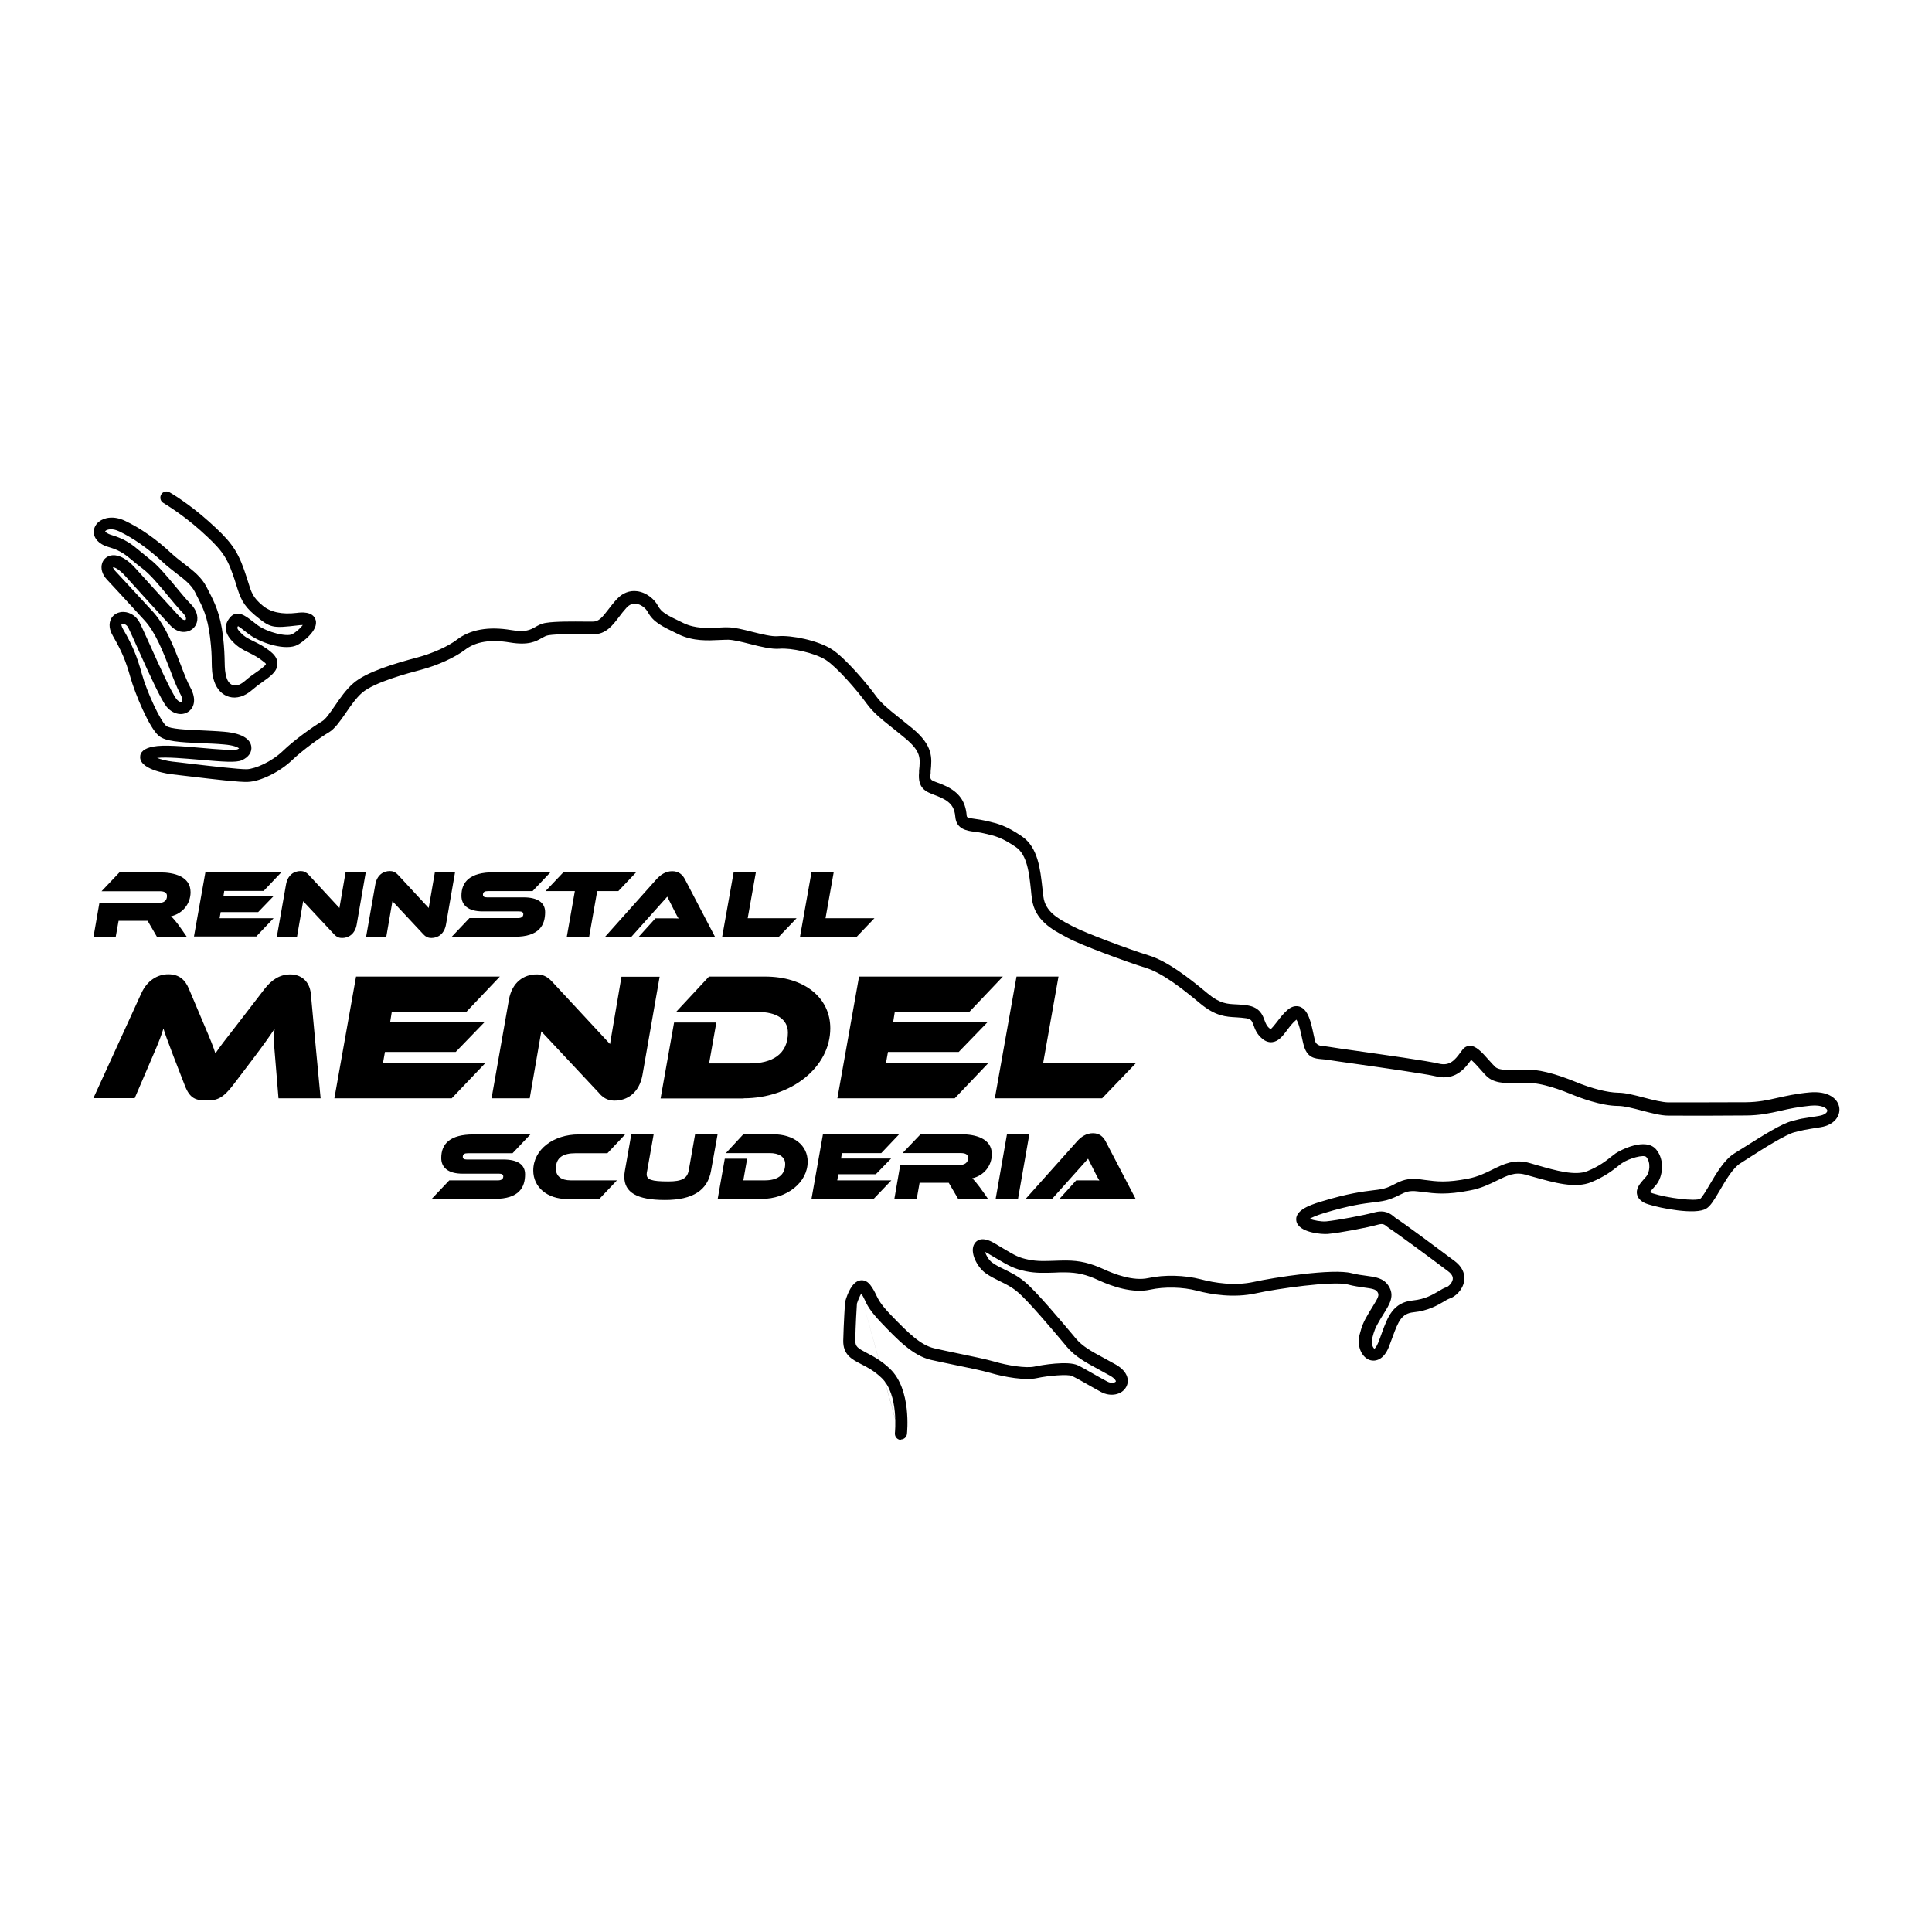
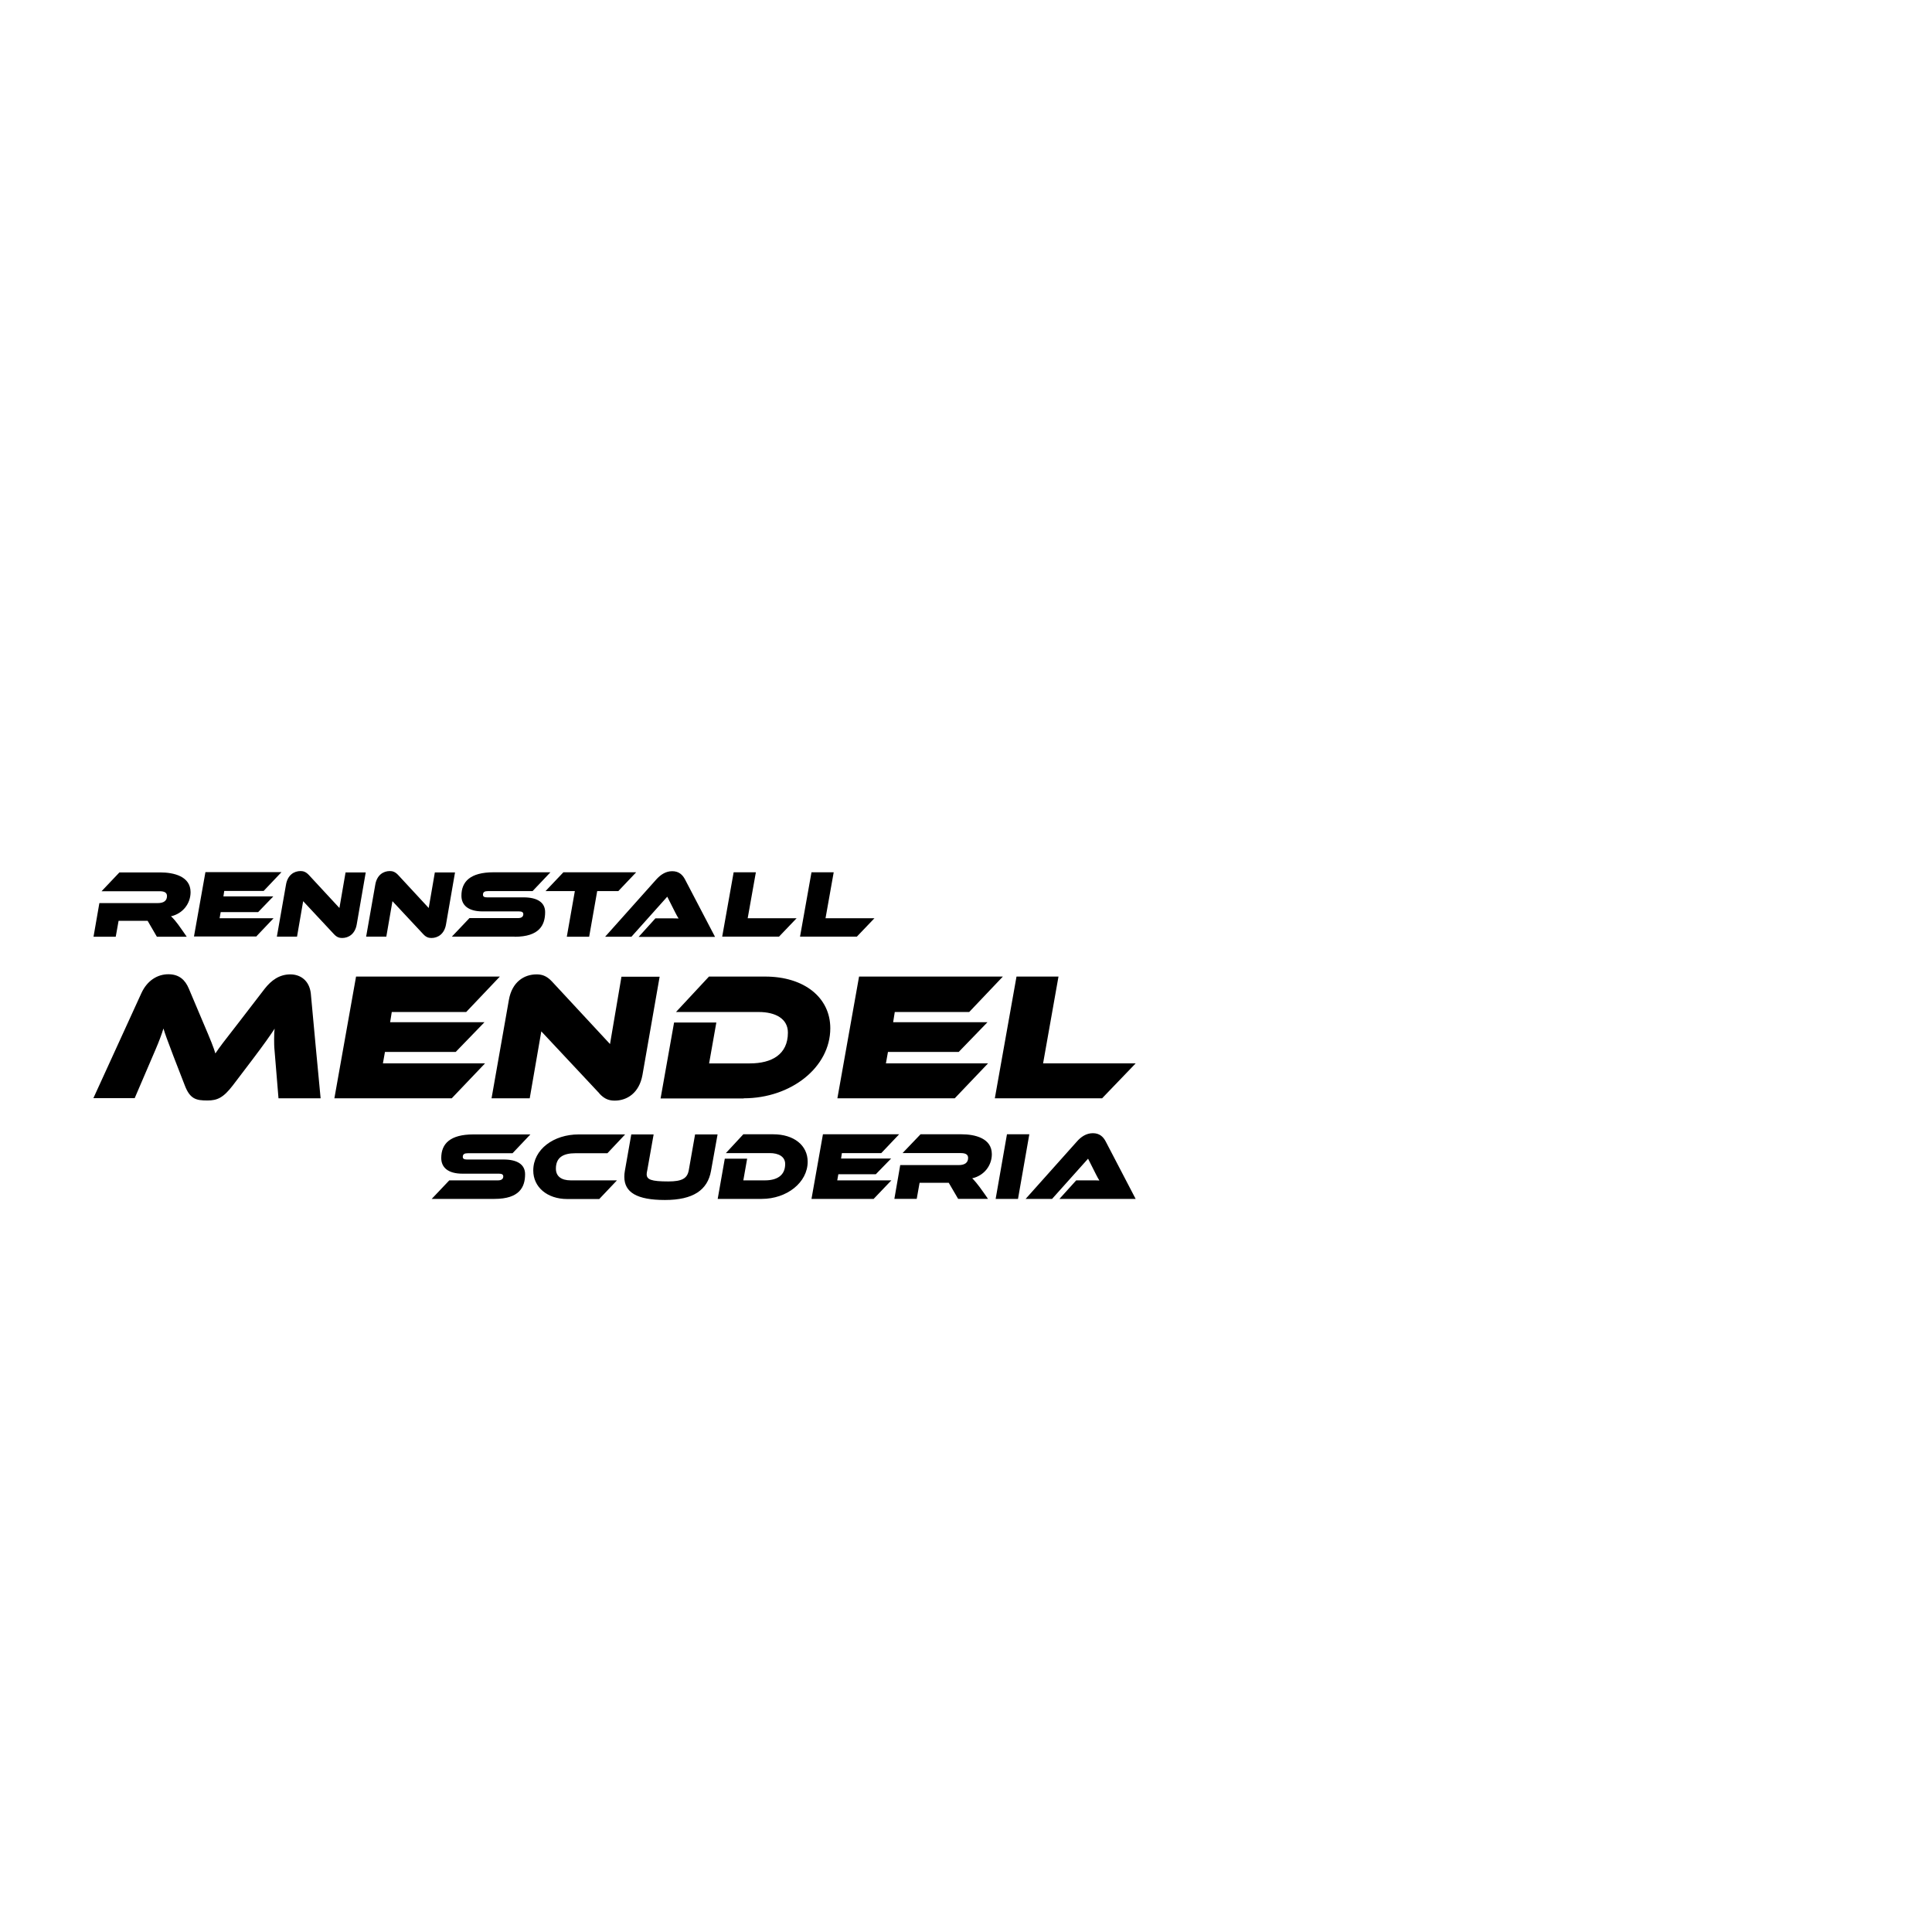
<svg xmlns="http://www.w3.org/2000/svg" id="a" viewBox="0 0 141.73 141.73">
-   <path d="M80.85,80.57l2.46-2.56h-6.79l1.13-6.37h-3.08l-1.59,8.93h7.88ZM70.04,80.57l2.44-2.56h-7.49l.15-.84h5.19l2.11-2.18h-6.92l.12-.75h5.46l2.47-2.6h-10.55l-1.59,8.93h8.6ZM54.56,80.57c3.47,0,6.35-2.27,6.35-5.14,0-2.24-1.9-3.79-4.78-3.79h-4.12l-2.42,2.6h6.07c1.23,0,2.14.49,2.14,1.51,0,1.61-1.19,2.26-2.79,2.26h-2.99l.53-3h-3.1l-.99,5.57h6.09,0ZM43.96,80.21c.4.44.75.53,1.14.53.89,0,1.79-.55,2.03-1.88l1.26-7.21h-2.8l-.84,4.94-4.26-4.59c-.41-.44-.77-.52-1.13-.52-.91,0-1.8.55-2.03,1.88l-1.27,7.21h2.8l.85-4.91,4.26,4.55h0ZM33.14,80.57l2.44-2.56h-7.49l.15-.84h5.19l2.11-2.18h-6.92l.12-.75h5.46l2.47-2.6h-10.55l-1.59,8.93h8.6,0ZM23.52,80.57c-.25-2.56-.48-5.14-.72-7.7-.11-.94-.76-1.39-1.5-1.39-.81,0-1.4.44-1.88,1.05l-1.9,2.47c-1.07,1.37-1.43,1.84-1.72,2.28-.13-.44-.32-.92-.91-2.3l-1.04-2.46c-.27-.64-.71-1.05-1.5-1.05s-1.55.45-1.98,1.39l-3.52,7.7h3.03l1.54-3.59c.24-.56.44-1.09.57-1.52.12.4.27.81.73,2.02l.83,2.14c.39,1.03.85,1.12,1.67,1.12.71,0,1.16-.19,1.87-1.12l1.39-1.83c.94-1.24,1.31-1.78,1.67-2.32-.03.19-.04.45-.04.76,0,.25,0,.55.03.83l.29,3.52h3.08,0Z" />
-   <path d="M63.1,94.78,66.1,105.63s-.03,0-.05,0c-.25-.03-.42-.25-.4-.5,0-.03.3-2.82-.97-4.04-.55-.53-1.06-.79-1.51-1.02-.68-.35-1.33-.69-1.31-1.73.03-1.28.13-2.78.13-2.79l.02-.09c.15-.53.49-1.42,1.08-1.53.16-.03.47-.03.75.33.22.29.33.52.43.73.16.33.32.68,1.07,1.46,1.32,1.37,2.19,2.22,3.19,2.46.44.1,1.04.23,1.67.36,1.05.22,2.14.44,2.76.62.95.28,2.3.5,2.94.36.49-.11,2.45-.44,3.17-.09.3.14.64.34,1.08.59.31.18.67.38,1.08.6.32.17.59.07.63-.01.01-.03-.05-.2-.41-.41-.32-.18-.61-.34-.89-.49-.94-.51-1.68-.91-2.31-1.65l-.19-.23c-.79-.94-2.64-3.14-3.41-3.78-.45-.38-.87-.58-1.3-.79-.34-.17-.7-.34-1.06-.6-.59-.42-1.2-1.54-.8-2.16.15-.24.55-.56,1.44-.04.23.14.44.26.62.37.89.53,1.19.71,1.92.85.63.13,1.23.1,1.87.08.28-.01.56-.02.85-.02,1.02,0,1.8.19,2.8.65.74.34,2.13.88,3.24.64,1.19-.26,2.67-.22,3.87.09.98.26,2.46.5,3.88.19,1.43-.32,5.81-1,7.17-.64.4.1.76.15,1.08.19.68.09,1.26.17,1.62.72.49.74.1,1.35-.34,2.06-.07.12-.15.24-.23.37-.42.71-.47.89-.61,1.42-.12.43.08.76.16.78.02-.01.14-.11.27-.43.1-.25.19-.49.27-.72.42-1.15.81-2.25,2.28-2.39.9-.09,1.46-.43,1.87-.67.21-.13.4-.24.59-.3.11-.03.4-.27.46-.56.01-.08.06-.32-.35-.62-1.28-.97-3.87-2.87-4.17-3.05-.11-.07-.2-.14-.29-.21-.21-.17-.31-.25-.68-.15-.78.22-2.77.6-3.67.68-.44.04-2.14-.09-2.31-.94-.14-.73.83-1.14,1.81-1.43,1.99-.61,3.09-.74,3.82-.83.43-.05.72-.09,1-.19.23-.08.41-.18.59-.27.47-.24.92-.46,1.84-.35l.36.05c.9.12,1.61.21,3.2-.1.7-.14,1.24-.4,1.76-.66.83-.41,1.61-.79,2.7-.49.2.06.41.12.62.18,1.29.37,2.76.79,3.65.42.86-.35,1.37-.75,1.74-1.05.13-.1.23-.18.33-.25.34-.23,2.21-1.21,2.98-.28.63.76.5,1.96,0,2.58-.06.07-.12.14-.19.22-.08.09-.21.23-.27.33.04.02.1.05.19.08,1.12.36,3.15.6,3.5.4.13-.09.45-.63.68-1.02.51-.87,1.09-1.85,1.81-2.3.18-.12.4-.25.64-.4,1.53-.97,2.85-1.79,3.59-1.98l.27-.07c.42-.11.44-.11,1.03-.2l.69-.11c.45-.07.63-.28.61-.4-.02-.14-.35-.43-1.22-.35-.92.09-1.59.23-2.23.38-.76.17-1.49.33-2.48.34-1.69.02-4.72.02-5.74.01-.53,0-1.22-.18-1.94-.37-.64-.17-1.31-.34-1.73-.34-1.25,0-2.84-.61-3.47-.87-1.4-.58-2.56-.86-3.34-.83-1.15.06-2.15.1-2.75-.4-.16-.13-.34-.34-.55-.58-.18-.2-.49-.55-.68-.7,0,.01-.02.03-.03.04-.35.49-1.09,1.51-2.5,1.18-.89-.21-3.95-.64-5.98-.93-.92-.13-1.64-.23-1.93-.28-.19-.03-.36-.05-.51-.06-.54-.05-1.1-.09-1.35-1.09-.04-.14-.07-.31-.11-.48-.07-.34-.24-1.11-.41-1.33-.01,0-.02.02-.03.03-.24.2-.45.47-.65.74-.32.43-.63.83-1.09.88-.26.03-.51-.06-.74-.26-.39-.32-.53-.7-.63-.98-.13-.34-.17-.44-.53-.51-.25-.04-.48-.05-.73-.07-.75-.04-1.52-.07-2.66-1.02-1.37-1.14-2.8-2.25-4.02-2.62-1.36-.42-4.75-1.67-5.68-2.18l-.22-.12c-.89-.47-2.23-1.18-2.42-2.76-.03-.2-.05-.41-.07-.62-.13-1.22-.27-2.6-1.11-3.17-1.03-.7-1.5-.81-2.27-.99l-.14-.03c-.2-.05-.4-.07-.6-.1-.57-.07-1.35-.18-1.43-1.09-.05-.6-.25-1.05-1.04-1.41-.18-.09-.36-.15-.51-.21-.6-.23-1.22-.46-1.11-1.64v-.13c.1-.94.14-1.41-1-2.37-.38-.32-.72-.58-1.01-.82-.78-.62-1.35-1.07-1.85-1.76-.7-.97-2.17-2.65-2.97-3.17-.84-.54-2.57-.9-3.4-.83-.59.05-1.4-.15-2.18-.35-.59-.15-1.2-.3-1.58-.31-.2,0-.42.01-.66.02-.85.04-1.91.1-2.98-.41-1.28-.62-1.87-.9-2.28-1.66-.14-.25-.48-.55-.85-.59-.26-.03-.48.06-.69.28-.21.23-.4.47-.57.7-.47.62-.96,1.26-1.86,1.26h-.5c-.91-.01-2.16-.03-2.8.07-.18.03-.31.1-.49.2-.43.25-.97.56-2.35.33-1.43-.24-2.51-.06-3.29.54-.74.56-2,1.14-3.21,1.46-.94.25-3.45.91-4.35,1.7-.43.38-.84.96-1.19,1.48-.43.62-.8,1.15-1.23,1.41-.61.36-1.89,1.27-2.71,2.05-.9.86-2.32,1.56-3.24,1.59-.58.03-2.3-.17-4.31-.41-.52-.06-.98-.12-1.28-.15-.02,0-2.27-.27-2.31-1.23-.02-.41.31-.68.96-.8.77-.15,2.21-.02,3.6.1.97.09,2.31.2,2.58.1.05-.02.09-.05.12-.07-.1-.08-.39-.23-1.13-.29-.54-.05-1.1-.07-1.65-.09-1.61-.07-2.62-.13-3.11-.54-.71-.59-1.75-3.11-2.08-4.28-.35-1.24-.64-1.92-1.29-3.05-.38-.65-.23-1.09-.11-1.3.18-.3.52-.47.9-.46.49.02.94.32,1.18.79.15.3.42.91.74,1.61.63,1.41,1.59,3.53,1.96,4,.17.21.35.23.4.2.03-.02.08-.22-.14-.61-.24-.45-.48-1.07-.73-1.73-.5-1.29-1.06-2.75-1.88-3.64-.49-.54-1.15-1.26-1.75-1.91-.39-.42-.76-.82-1.03-1.11-.33-.36-.45-.8-.33-1.17.09-.29.33-.5.63-.57.37-.08.99.02,1.83.95,1.04,1.15,2.55,2.82,3.29,3.61.14.15.27.19.34.17.05-.01.06-.05.06-.06.02-.08-.02-.24-.22-.45-.35-.36-.72-.81-1.12-1.29-.63-.76-1.29-1.55-1.82-1.95-.27-.2-.5-.39-.7-.56-.54-.45-.92-.78-1.78-1.03-.86-.24-1.06-.71-1.11-.96-.06-.34.08-.69.38-.92.37-.29,1.07-.45,1.91-.05,1.13.54,2.27,1.33,3.38,2.37.3.28.63.53.94.77.67.51,1.29,1,1.64,1.69.05.1.11.2.16.31.42.81.86,1.65,1.06,3.35.1.86.11,1.43.12,1.85.01.49.02.78.14,1.17.09.29.27.49.49.55.24.07.55-.05.87-.33.26-.23.55-.44.8-.61.28-.19.69-.49.73-.62,0,0-.03-.06-.15-.15-.4-.33-.76-.51-1.1-.68-.4-.19-.81-.4-1.2-.82l-.03-.03c-.56-.59-.62-1.17-.17-1.72.52-.63,1.16-.12,1.63.24.13.1.27.21.43.33.7.5,2.11.86,2.52.64.28-.15.61-.45.77-.67-.08,0-.18,0-.31.02-1.95.23-2.06.2-3.2-.74-.91-.76-1.08-1.31-1.37-2.22-.07-.23-.15-.49-.26-.79-.48-1.38-.94-1.92-2.36-3.2-1.39-1.24-2.71-2.01-2.72-2.02-.22-.12-.29-.4-.17-.62.12-.22.4-.29.61-.17.06.03,1.41.82,2.87,2.13,1.52,1.36,2.07,2.03,2.61,3.57.11.31.19.58.27.82.26.85.37,1.2,1.08,1.79.58.49,1.42.67,2.51.54.29-.04,1.18-.14,1.38.51.25.79-1.04,1.69-1.31,1.83-.86.47-2.66-.12-3.48-.7-.17-.12-.32-.24-.46-.35-.15-.12-.32-.25-.44-.32-.09.13-.06.21.17.46l.03.03c.28.3.57.44.94.62.37.18.8.39,1.28.79.33.27.49.57.47.89-.02.55-.53.91-1.11,1.32-.25.17-.5.36-.73.56-.55.49-1.16.67-1.7.52-.51-.14-.91-.56-1.1-1.15-.17-.51-.17-.9-.18-1.43,0-.42-.02-.95-.12-1.77-.18-1.54-.56-2.27-.96-3.04-.05-.1-.11-.21-.16-.32-.26-.51-.78-.92-1.39-1.38-.33-.26-.67-.52-1-.83-1.05-.97-2.11-1.72-3.16-2.22-.5-.24-.81-.13-.9-.1-.09.04-.12.09-.13.1,0,.02.11.16.48.27,1.04.31,1.53.72,2.1,1.2.2.17.41.34.65.53.62.46,1.31,1.29,1.98,2.1.39.47.75.91,1.08,1.24.4.41.56.9.44,1.33-.1.35-.37.6-.72.68-.41.1-.86-.06-1.21-.43-.74-.79-2.26-2.47-3.3-3.62-.48-.54-.8-.66-.92-.67,0,.05.04.14.14.25.27.29.64.69,1.03,1.11.6.65,1.27,1.37,1.76,1.91.93,1.02,1.55,2.63,2.05,3.93.24.63.47,1.22.69,1.62.5.92.24,1.53-.16,1.79-.48.32-1.17.15-1.6-.4-.4-.52-1.18-2.2-2.07-4.19-.31-.7-.58-1.3-.72-1.58-.12-.24-.32-.28-.37-.29-.08-.01-.13,0-.13.02-.01.02-.02.14.12.38.69,1.19,1.01,1.96,1.37,3.26.38,1.37,1.37,3.48,1.79,3.83.28.23,1.55.29,2.57.33.55.03,1.13.05,1.69.1,1.51.13,1.91.65,1.98,1.06.07.42-.19.81-.69,1.03-.42.19-1.37.11-3.02-.03-1.18-.1-2.5-.22-3.2-.14.29.11.69.22,1.12.27.31.03.77.09,1.29.15,1.44.17,3.61.42,4.17.41.63-.02,1.84-.56,2.65-1.34.82-.79,2.14-1.74,2.88-2.18.26-.15.6-.65.94-1.14.38-.56.82-1.19,1.34-1.64.94-.83,3.01-1.45,4.71-1.9,1.09-.29,2.25-.81,2.89-1.3.98-.75,2.32-.99,3.99-.71,1.06.18,1.4-.02,1.76-.22.21-.12.45-.26.8-.31.71-.11,1.95-.1,2.94-.09h.49s0,0,0,0c.44,0,.69-.31,1.15-.91.18-.23.38-.5.63-.76.4-.43.92-.63,1.46-.56.71.09,1.28.6,1.53,1.06.26.49.6.67,1.88,1.28.86.41,1.75.37,2.54.33.25-.01.49-.03.71-.02.49,0,1.12.16,1.79.33.68.17,1.44.36,1.87.32,1-.09,2.95.31,3.97.96.98.63,2.58,2.52,3.21,3.39.43.59.93.99,1.68,1.59.3.24.64.51,1.03.83,1.51,1.26,1.43,2.13,1.33,3.14v.13c-.06.49-.05.5.52.71.17.06.35.13.56.23.99.46,1.47,1.12,1.56,2.15.01.16.02.2.65.28.2.03.44.06.69.12l.14.03c.82.19,1.41.33,2.58,1.13,1.18.81,1.34,2.41,1.5,3.82.02.2.04.41.07.6.14,1.11,1.1,1.62,1.95,2.07l.23.12c.87.47,4.21,1.71,5.52,2.11,1.38.42,2.9,1.59,4.34,2.79.91.76,1.44.78,2.12.81.26.01.53.03.84.08.87.15,1.08.69,1.22,1.08.09.23.16.43.37.6.05.05.08.05.08.05.08-.03.31-.33.47-.53.22-.29.47-.62.79-.89.37-.31.68-.28.88-.22.62.22.82,1.14,1.01,2.03.04.16.07.32.1.45.06.25.25.38.56.41.16.01.35.03.58.07.27.05.99.15,1.91.28,2.16.31,5.13.72,6.06.94.77.18,1.15-.25,1.57-.83.07-.09.13-.17.18-.24.13-.15.3-.23.49-.24h.01c.45,0,.84.41,1.43,1.08.17.19.35.39.45.48.34.28,1.25.24,2.14.19.93-.05,2.18.26,3.73.89,1.2.5,2.37.79,3.13.8.53,0,1.22.18,1.94.37.64.17,1.31.33,1.72.34,1.02,0,4.04,0,5.73-.01.9-.01,1.55-.15,2.29-.32.64-.14,1.37-.31,2.35-.4,1.41-.13,2.12.47,2.2,1.14.07.56-.33,1.24-1.37,1.41l-.69.11c-.37.06-.69.12-.95.19l-.28.07c-.66.17-2.27,1.19-3.33,1.87-.24.15-.46.29-.64.41-.54.33-1.08,1.25-1.51,1.99-.43.73-.68,1.14-.99,1.33-.78.49-3.39-.03-4.25-.31-.17-.05-.69-.22-.82-.69-.13-.47.23-.86.51-1.18.06-.06.11-.13.16-.18.24-.29.35-1.01,0-1.42-.18-.21-1.28.1-1.79.45-.09.06-.18.13-.29.22-.39.31-.98.77-1.95,1.17-1.18.49-2.73.04-4.24-.38-.21-.06-.41-.12-.61-.17-.76-.21-1.31.06-2.07.43-.55.27-1.17.58-1.99.73-1.73.34-2.54.23-3.48.11l-.35-.04c-.65-.08-.9.05-1.33.26-.19.1-.41.2-.68.3-.38.14-.74.18-1.2.24-.74.09-1.75.21-3.66.79-.58.18-.89.32-1.05.42.29.12.85.22,1.2.19.83-.08,2.77-.45,3.51-.65.82-.23,1.23.1,1.49.32.06.05.12.1.17.13.4.23,3.33,2.41,4.26,3.11.74.56.75,1.18.69,1.5-.11.62-.64,1.13-1.09,1.26-.09.03-.23.11-.39.21-.46.27-1.15.68-2.24.79-.86.09-1.1.65-1.52,1.8-.09.24-.18.49-.28.75-.37.92-.96,1.09-1.4.95-.62-.21-.96-1.07-.74-1.87.16-.6.24-.87.71-1.65.08-.14.16-.27.24-.39.45-.72.5-.87.35-1.09-.13-.2-.41-.24-.99-.32-.34-.05-.73-.1-1.18-.22-1.09-.28-5.22.31-6.75.65-1.6.35-3.23.09-4.3-.19-1.05-.28-2.4-.31-3.45-.08-1.29.28-2.78-.23-3.8-.7-.88-.41-1.54-.56-2.43-.57-.28,0-.55,0-.81.02-.66.02-1.34.05-2.07-.1-.88-.18-1.27-.41-2.2-.96-.18-.11-.38-.23-.61-.36-.08-.04-.14-.08-.19-.1.07.24.27.6.52.78.3.22.6.36.93.52.44.22.95.46,1.48.91.84.7,2.65,2.86,3.52,3.89l.19.23c.51.61,1.16.96,2.05,1.44.28.15.59.32.91.5.93.54.99,1.22.75,1.64-.32.58-1.15.74-1.85.36-.41-.22-.77-.43-1.09-.61-.42-.24-.76-.43-1.03-.56-.3-.14-1.72-.03-2.59.16-.83.18-2.34-.07-3.39-.38-.58-.17-1.7-.4-2.68-.6-.64-.13-1.24-.26-1.69-.36-1.33-.31-2.45-1.48-3.63-2.71-.85-.89-1.06-1.32-1.23-1.7-.08-.16-.14-.29-.25-.46-.1.17-.23.46-.32.74-.02.27-.1,1.57-.12,2.7,0,.46.16.56.82.91.48.25,1.08.56,1.72,1.17,1.6,1.52,1.26,4.66,1.25,4.79-.03.23-.22.4-.45.4" />
+   <path d="M80.85,80.57l2.46-2.56h-6.79l1.13-6.37h-3.08l-1.59,8.93h7.88ZM70.04,80.57l2.44-2.56h-7.49l.15-.84h5.19l2.11-2.18h-6.92l.12-.75h5.46l2.47-2.6h-10.55l-1.59,8.93h8.6ZM54.56,80.57c3.47,0,6.35-2.27,6.35-5.14,0-2.24-1.9-3.79-4.78-3.79h-4.12l-2.42,2.6h6.07c1.23,0,2.14.49,2.14,1.51,0,1.61-1.19,2.26-2.79,2.26h-2.99l.53-3h-3.1l-.99,5.57h6.09,0ZM43.96,80.21c.4.44.75.53,1.14.53.89,0,1.79-.55,2.03-1.88l1.26-7.21h-2.8l-.84,4.94-4.26-4.59c-.41-.44-.77-.52-1.13-.52-.91,0-1.8.55-2.03,1.88l-1.27,7.21h2.8l.85-4.91,4.26,4.55h0M33.14,80.57l2.44-2.56h-7.49l.15-.84h5.19l2.11-2.18h-6.92l.12-.75h5.46l2.47-2.6h-10.55l-1.59,8.93h8.6,0ZM23.52,80.57c-.25-2.56-.48-5.14-.72-7.7-.11-.94-.76-1.39-1.5-1.39-.81,0-1.4.44-1.88,1.05l-1.9,2.47c-1.07,1.37-1.43,1.84-1.72,2.28-.13-.44-.32-.92-.91-2.3l-1.04-2.46c-.27-.64-.71-1.05-1.5-1.05s-1.55.45-1.98,1.39l-3.52,7.7h3.03l1.54-3.59c.24-.56.44-1.09.57-1.52.12.4.27.81.73,2.02l.83,2.14c.39,1.03.85,1.12,1.67,1.12.71,0,1.16-.19,1.87-1.12l1.39-1.83c.94-1.24,1.31-1.78,1.67-2.32-.03.19-.04.45-.04.76,0,.25,0,.55.03.83l.29,3.52h3.08,0Z" />
  <path d="M62.85,68.72l1.3-1.36h-3.59l.6-3.37h-1.63l-.84,4.72h4.17ZM57.14,68.72l1.3-1.36h-3.59l.6-3.37h-1.63l-.84,4.72h4.17ZM52.45,68.72l-2.2-4.21c-.18-.34-.45-.6-.94-.6s-.87.28-1.16.6l-3.76,4.21h1.93l2.63-2.94.58,1.15c.07.15.2.37.25.45-.14-.01-.41-.01-.64-.01h-1.06l-1.23,1.36h5.58ZM43.22,68.72l.59-3.35h1.55l1.31-1.38h-5.34l-1.31,1.38h2.15l-.59,3.35h1.64ZM37.75,68.72c1.83,0,2.24-.87,2.24-1.81,0-.7-.56-1.08-1.58-1.08h-2.68c-.19,0-.3-.05-.3-.19,0-.2.12-.27.37-.27h3.27l1.31-1.38h-4.17c-1.73,0-2.36.7-2.36,1.72,0,.68.48,1.15,1.56,1.15h2.67c.2,0,.31.06.31.2,0,.19-.14.29-.38.29h-3.57l-1.29,1.36h4.6ZM31.05,68.53c.21.23.4.28.6.28.47,0,.95-.29,1.07-1l.66-3.81h-1.48l-.45,2.61-2.25-2.43c-.22-.23-.41-.28-.6-.28-.48,0-.95.29-1.07,1l-.67,3.81h1.48l.45-2.6,2.25,2.41h0ZM24.5,68.53c.21.23.4.28.6.28.47,0,.95-.29,1.07-1l.66-3.81h-1.48l-.45,2.61-2.25-2.43c-.22-.23-.41-.28-.6-.28-.48,0-.95.29-1.07,1l-.67,3.81h1.48l.45-2.6,2.25,2.41h0ZM18.78,68.72l1.29-1.36h-3.96l.08-.45h2.75l1.11-1.15h-3.66l.06-.4h2.89l1.31-1.38h-5.58l-.84,4.72h4.55ZM13.7,68.72l-.27-.39c-.51-.75-.78-1.03-.89-1.11.88-.2,1.44-.94,1.44-1.77,0-1.17-1.24-1.45-2.22-1.45h-3l-1.31,1.38h4.27c.35,0,.53.11.53.35,0,.35-.24.52-.68.52h-4.28l-.43,2.47h1.63l.21-1.17h2.13l.68,1.17h2.18Z" />
  <path d="M83.31,87.95l-2.2-4.22c-.18-.34-.45-.6-.94-.6s-.88.28-1.16.6l-3.77,4.22h1.94l2.64-2.95.58,1.15c.07.15.2.37.25.45-.14-.01-.41-.01-.64-.01h-1.06l-1.23,1.36h5.6ZM74.68,87.95l.83-4.74h-1.64l-.83,4.74h1.64ZM72.48,87.95l-.27-.39c-.52-.75-.79-1.03-.89-1.12.88-.2,1.44-.94,1.44-1.77,0-1.18-1.25-1.46-2.23-1.46h-3l-1.32,1.38h4.28c.35,0,.53.11.53.35,0,.35-.24.53-.69.53h-4.29l-.43,2.48h1.64l.21-1.18h2.14l.69,1.18h2.19,0ZM64.09,87.95l1.3-1.36h-3.97l.08-.45h2.75l1.12-1.15h-3.67l.06-.4h2.89l1.31-1.38h-5.59l-.84,4.74h4.56,0ZM55.88,87.95c1.84,0,3.37-1.2,3.37-2.73,0-1.19-1-2.01-2.53-2.01h-2.19l-1.28,1.38h3.22c.65,0,1.13.26,1.13.8,0,.86-.63,1.2-1.48,1.2h-1.59l.28-1.59h-1.64l-.52,2.95h3.23,0ZM50.52,85.88c-.11.57-.5.79-1.49.79-1.27,0-1.59-.14-1.59-.53,0-.07.01-.15.05-.33l.46-2.59h-1.64l-.47,2.67c-.03.15-.04.31-.04.44,0,1.14.92,1.7,2.98,1.7s3.13-.72,3.38-2.14l.48-2.67h-1.65l-.47,2.67ZM43.97,87.95l1.29-1.36h-3.4c-.67,0-1.08-.29-1.08-.86,0-.84.56-1.13,1.43-1.13h2.35l1.3-1.38h-3.41c-1.83,0-3.33,1.09-3.33,2.65,0,1.2,1,2.09,2.5,2.09h2.35,0ZM36.28,87.95c1.83,0,2.24-.87,2.24-1.81,0-.71-.56-1.08-1.59-1.08h-2.68c-.19,0-.3-.05-.3-.19,0-.2.12-.27.37-.27h3.28l1.31-1.38h-4.18c-1.73,0-2.36.7-2.36,1.73,0,.68.48,1.15,1.56,1.15h2.68c.2,0,.31.06.31.2,0,.19-.14.29-.38.29h-3.58l-1.29,1.36h4.61,0Z" />
</svg>